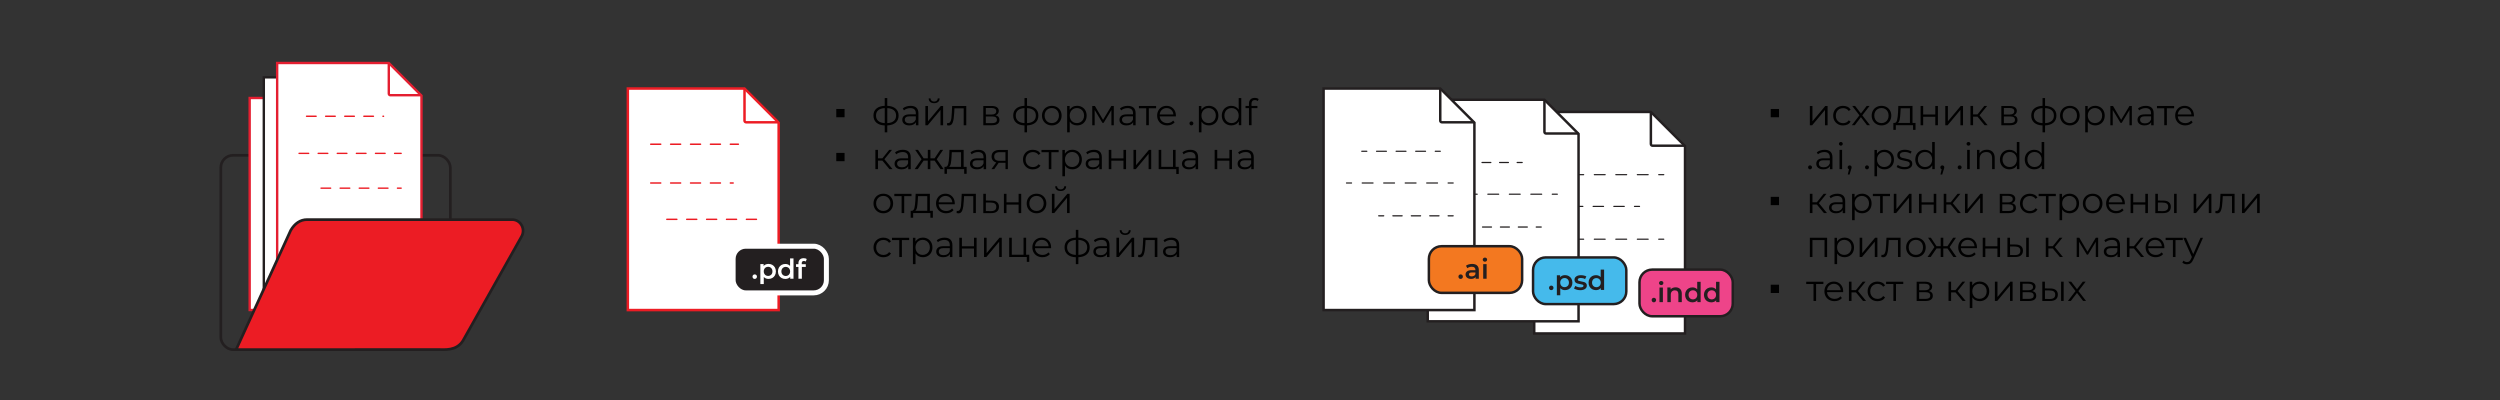
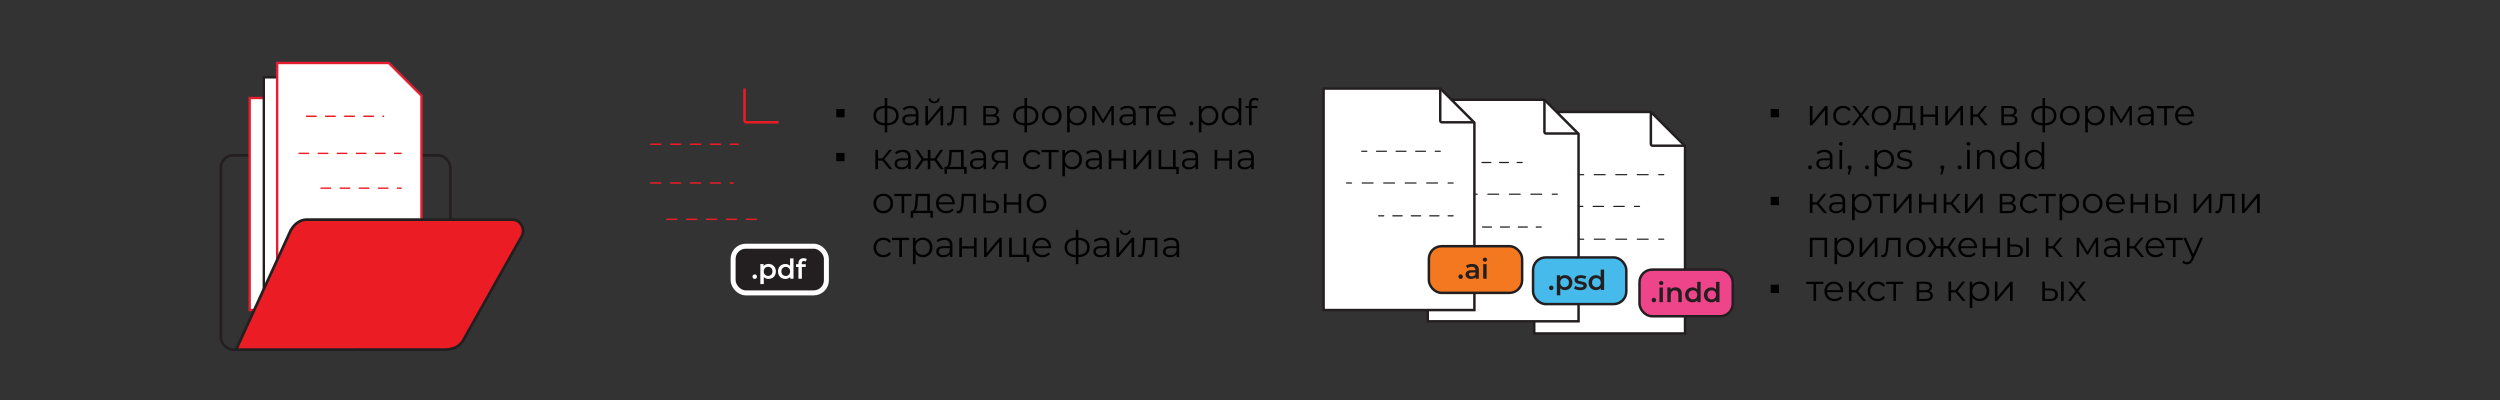
<svg xmlns="http://www.w3.org/2000/svg" id="Layer_1" data-name="Layer 1" viewBox="0 0 751.1 120.26">
  <rect x="0" y="0" width="751.1" height="120.26" fill="#333333" stroke="none" />
  <defs>
    <style> .cls-1, .cls-2, .cls-3, .cls-4, .cls-5, .cls-6, .cls-7, .cls-8, .cls-9, .cls-10, .cls-11, .cls-12, .cls-13, .cls-14, .cls-15, .cls-16, .cls-17, .cls-18, .cls-19, .cls-20, .cls-21, .cls-22, .cls-23, .cls-24 { stroke-miterlimit: 10; } .cls-1, .cls-2, .cls-3, .cls-4, .cls-5, .cls-6, .cls-8, .cls-9, .cls-11, .cls-15, .cls-16, .cls-18, .cls-19, .cls-20, .cls-21, .cls-23, .cls-24 { stroke: #231f20; } .cls-1, .cls-3, .cls-4, .cls-5, .cls-6, .cls-7, .cls-8, .cls-9, .cls-11, .cls-13, .cls-14, .cls-15, .cls-18, .cls-22, .cls-24 { fill: none; } .cls-1, .cls-3, .cls-5, .cls-6, .cls-9, .cls-11, .cls-13, .cls-14, .cls-15, .cls-24 { stroke-linecap: round; } .cls-1, .cls-14 { stroke-width: .43px; } .cls-2, .cls-25, .cls-12, .cls-17, .cls-21 { fill: #fff; } .cls-2, .cls-8, .cls-12, .cls-16, .cls-19, .cls-22, .cls-23 { stroke-width: .75px; } .cls-3 { stroke-dasharray: 3.11 3.11; } .cls-3, .cls-5, .cls-6, .cls-9, .cls-11, .cls-15, .cls-24 { stroke-width: .37px; } .cls-4, .cls-7, .cls-17, .cls-21 { stroke-width: .72px; } .cls-5 { stroke-dasharray: 2.69 2.69; } .cls-7, .cls-17 { stroke: #e41e30; } .cls-9 { stroke-dasharray: 3.23 3.23; } .cls-10 { stroke: #fff; stroke-width: 1.5px; } .cls-10, .cls-26 { fill: #231f20; } .cls-11 { stroke-dasharray: 2.64 2.64; } .cls-12, .cls-22 { stroke: #ed1c24; } .cls-13 { stroke-dasharray: 2.99 2.99; stroke-width: .45px; } .cls-13, .cls-14 { stroke: #ec1c24; } .cls-14 { stroke-dasharray: 2.87 2.87; } .cls-15 { stroke-dasharray: 2.94 2.94; } .cls-16 { fill: #f37820; } .cls-18, .cls-20 { stroke-width: .82px; } .cls-19 { fill: #ee4489; } .cls-20 { fill: #ec1c24; } .cls-23 { fill: #45baeb; } .cls-24 { stroke-dasharray: 2.77 2.77; } </style>
  </defs>
  <g>
    <rect class="cls-18" x="66.34" y="46.66" width="68.96" height="58.39" rx="3.68" ry="3.68" />
    <g>
      <polygon class="cls-17" points="118.37 39.27 108.55 29.45 75.01 29.45 75.01 93.14 118.37 93.14 118.37 39.27" />
      <path class="cls-7" d="M108.55,29.45v9.23c0,.26.21.46.46.46h9.35" />
      <line class="cls-14" x1="83.84" y1="45.46" x2="106.97" y2="45.46" />
      <line class="cls-14" x1="81.6" y1="56.61" x2="112.25" y2="56.61" />
      <line class="cls-14" x1="88.2" y1="67.06" x2="112.25" y2="67.06" />
    </g>
    <g>
      <polygon class="cls-21" points="122.62 33.06 112.8 23.24 79.26 23.24 79.26 86.93 122.62 86.93 122.62 33.06" />
      <path class="cls-4" d="M112.8,23.24v9.23c0,.26.21.46.46.46h9.35" />
      <line class="cls-1" x1="85.85" y1="39.25" x2="116.5" y2="39.25" />
      <line class="cls-1" x1="85.85" y1="50.4" x2="116.5" y2="50.4" />
      <line class="cls-1" x1="85.85" y1="60.85" x2="116.5" y2="60.85" />
    </g>
    <g>
      <polygon class="cls-17" points="126.63 28.74 116.81 18.92 83.27 18.92 83.27 82.61 126.63 82.61 126.63 28.74" />
-       <path class="cls-7" d="M116.81,18.92v9.23c0,.26.21.46.46.46h9.35" />
      <line class="cls-14" x1="92.1" y1="34.93" x2="115.23" y2="34.93" />
      <line class="cls-14" x1="89.86" y1="46.08" x2="120.51" y2="46.08" />
      <line class="cls-14" x1="96.46" y1="56.53" x2="120.51" y2="56.53" />
    </g>
    <path class="cls-20" d="M131.55,105.02l-60.62.03,16.41-35.85c1.19-2.04,2.87-3.22,4.9-3.22h61.61c.1,0,.2,0,.3.01,2.45.2,3.77,3,2.52,5.11l-17.61,31.31c-1.99,3.09-5.48,2.61-7.51,2.61Z" />
  </g>
  <g>
    <g>
      <g>
        <polygon class="cls-2" points="506.25 43.89 495.99 33.63 460.94 33.63 460.94 100.19 506.25 100.19 506.25 43.89" />
        <path class="cls-8" d="M495.99,33.63v9.65c0,.27.22.49.49.49h9.77" />
        <g>
          <line class="cls-6" x1="467.83" y1="52.48" x2="469.32" y2="52.48" />
          <line class="cls-9" x1="472.55" y1="52.48" x2="496.74" y2="52.48" />
          <line class="cls-6" x1="498.36" y1="52.48" x2="499.85" y2="52.48" />
        </g>
        <g>
          <line class="cls-6" x1="467.83" y1="62.01" x2="469.32" y2="62.01" />
          <line class="cls-3" x1="472.43" y1="62.01" x2="489.52" y2="62.01" />
          <line class="cls-6" x1="491.07" y1="62.01" x2="492.57" y2="62.01" />
        </g>
        <g>
          <line class="cls-6" x1="467.83" y1="71.87" x2="469.32" y2="71.87" />
          <line class="cls-9" x1="472.55" y1="71.87" x2="496.74" y2="71.87" />
          <line class="cls-6" x1="498.36" y1="71.87" x2="499.85" y2="71.87" />
        </g>
      </g>
      <rect class="cls-19" x="492.57" y="81" width="28.02" height="14.02" rx="3.8" ry="3.8" />
      <g>
        <path class="cls-26" d="M496.42,90.64c-.13-.13-.2-.29-.2-.49s.06-.37.19-.49c.13-.13.29-.19.48-.19s.35.06.48.19c.13.13.19.29.19.49s-.06.36-.2.49c-.13.13-.29.19-.48.19s-.35-.06-.48-.19Z" />
        <path class="cls-26" d="M498.62,85.48c-.13-.12-.19-.26-.19-.44s.06-.32.19-.44c.12-.12.28-.18.47-.18s.34.06.47.17c.13.11.19.25.19.42,0,.18-.06.33-.18.46-.12.12-.28.19-.47.19s-.34-.06-.47-.18ZM498.57,86.38h1.03v4.4h-1.03v-4.4Z" />
        <path class="cls-26" d="M504.78,86.82c.33.32.5.8.5,1.44v2.52h-1.03v-2.39c0-.38-.09-.67-.27-.87-.18-.19-.44-.29-.78-.29-.38,0-.68.11-.9.34-.22.23-.33.56-.33.98v2.22h-1.03v-4.4h.98v.57c.17-.2.38-.36.64-.46.26-.1.55-.16.87-.16.55,0,1,.16,1.33.49Z" />
        <path class="cls-26" d="M510.94,84.67v6.11h-.99v-.57c-.17.21-.38.37-.63.47-.25.1-.53.16-.83.16-.42,0-.8-.09-1.14-.28s-.6-.45-.79-.79c-.19-.34-.29-.74-.29-1.18s.1-.84.29-1.18c.19-.34.46-.6.79-.79.34-.19.72-.28,1.14-.28.29,0,.56.05.8.15.24.1.45.25.62.44v-2.26h1.03ZM509.29,89.78c.2-.11.35-.27.47-.48.12-.21.17-.45.17-.72s-.06-.52-.17-.72-.27-.37-.47-.48c-.2-.11-.42-.17-.67-.17s-.47.06-.67.17c-.2.11-.36.27-.47.48s-.17.45-.17.72.06.52.17.72c.12.21.27.37.47.48.2.11.42.17.67.17s.47-.06.67-.17Z" />
        <path class="cls-26" d="M516.6,84.67v6.11h-.99v-.57c-.17.21-.38.37-.63.47-.25.1-.53.16-.83.16-.42,0-.8-.09-1.14-.28-.34-.19-.6-.45-.79-.79-.19-.34-.29-.74-.29-1.18s.1-.84.29-1.18c.19-.34.46-.6.79-.79.34-.19.72-.28,1.14-.28.29,0,.56.05.8.15.24.1.45.25.62.44v-2.26h1.03ZM514.94,89.78c.2-.11.35-.27.47-.48.12-.21.17-.45.17-.72s-.06-.52-.17-.72-.27-.37-.47-.48c-.2-.11-.42-.17-.67-.17s-.47.06-.67.17c-.2.11-.35.27-.47.48s-.17.45-.17.72.06.52.17.72c.12.21.27.37.47.48.2.11.42.17.67.17s.47-.06.67-.17Z" />
      </g>
    </g>
    <g>
      <g>
        <polygon class="cls-2" points="474.26 40.23 464.01 29.97 428.95 29.97 428.95 96.53 474.26 96.53 474.26 40.23" />
        <path class="cls-8" d="M464.01,29.97v9.65c0,.27.22.49.49.49h9.77" />
        <g>
          <line class="cls-6" x1="435.84" y1="48.82" x2="437.34" y2="48.82" />
          <line class="cls-11" x1="439.98" y1="48.82" x2="454.5" y2="48.82" />
          <line class="cls-6" x1="455.82" y1="48.82" x2="457.32" y2="48.82" />
        </g>
        <g>
          <line class="cls-6" x1="435.84" y1="58.35" x2="437.34" y2="58.35" />
          <line class="cls-9" x1="440.56" y1="58.35" x2="464.76" y2="58.35" />
          <line class="cls-6" x1="466.37" y1="58.35" x2="467.87" y2="58.35" />
        </g>
        <g>
          <line class="cls-6" x1="435.84" y1="68.21" x2="437.34" y2="68.21" />
          <line class="cls-5" x1="440.03" y1="68.21" x2="460.2" y2="68.21" />
          <line class="cls-6" x1="461.55" y1="68.21" x2="463.04" y2="68.21" />
        </g>
      </g>
      <rect class="cls-23" x="460.59" y="77.34" width="28.02" height="14.02" rx="3.8" ry="3.8" />
      <g>
        <path class="cls-26" d="M465.59,86.98c-.13-.13-.2-.29-.2-.49s.06-.37.19-.49c.13-.13.29-.19.48-.19s.35.06.48.19c.13.13.19.29.19.49s-.07.36-.2.49c-.13.13-.29.19-.48.19s-.35-.06-.48-.19Z" />
        <path class="cls-26" d="M471.33,82.95c.34.19.6.45.79.79.19.34.29.73.29,1.18s-.1.84-.29,1.18c-.19.34-.46.61-.79.79s-.72.28-1.15.28c-.59,0-1.06-.2-1.41-.59v2.13h-1.03v-6h.98v.58c.17-.21.38-.37.63-.47.25-.1.53-.16.83-.16.43,0,.81.09,1.15.28ZM471,85.91c.24-.25.37-.58.37-1s-.12-.74-.37-1c-.25-.25-.56-.38-.94-.38-.25,0-.47.06-.67.17-.2.11-.35.27-.47.48s-.17.45-.17.72.06.52.17.72c.12.21.27.37.47.48.2.11.42.17.67.17.38,0,.69-.13.94-.38Z" />
        <path class="cls-26" d="M473.71,87.03c-.34-.09-.61-.21-.82-.35l.4-.78c.2.13.43.24.71.32s.55.12.82.12c.62,0,.92-.16.92-.49,0-.15-.08-.26-.23-.32s-.41-.12-.75-.17c-.36-.05-.66-.12-.88-.19s-.43-.2-.59-.37c-.17-.18-.25-.43-.25-.75,0-.42.17-.75.52-1,.35-.25.82-.37,1.41-.37.3,0,.6.03.9.1.3.07.55.16.74.28l-.4.78c-.37-.22-.79-.33-1.26-.33-.3,0-.53.05-.69.14-.16.09-.23.21-.23.36,0,.16.08.28.25.35.17.07.43.13.78.19.35.06.64.12.87.19s.42.19.58.36c.16.17.24.41.24.72,0,.41-.18.74-.54.99-.36.25-.84.37-1.46.37-.36,0-.71-.05-1.04-.14Z" />
        <path class="cls-26" d="M481.94,81v6.11h-.99v-.57c-.17.21-.38.37-.63.47-.25.1-.53.16-.83.16-.42,0-.8-.09-1.14-.28s-.6-.45-.79-.79c-.19-.34-.29-.74-.29-1.18s.1-.84.29-1.18c.19-.34.46-.6.79-.79.34-.19.72-.28,1.14-.28.29,0,.56.05.8.15.24.1.45.25.62.44v-2.26h1.03ZM480.29,86.12c.2-.11.35-.27.47-.48.12-.21.17-.45.17-.72s-.06-.52-.17-.72-.27-.37-.47-.48c-.2-.11-.42-.17-.67-.17s-.47.06-.67.17c-.2.11-.36.27-.47.48s-.17.45-.17.72.06.52.17.72c.12.21.27.37.47.48.2.11.42.17.67.17s.47-.06.67-.17Z" />
      </g>
    </g>
    <g>
      <g>
        <polygon class="cls-2" points="442.97 36.86 432.71 26.6 397.66 26.6 397.66 93.16 442.97 93.16 442.97 36.86" />
        <path class="cls-8" d="M432.71,26.6v9.65c0,.27.22.49.49.49h9.77" />
        <g>
          <line class="cls-6" x1="409.14" y1="45.45" x2="410.64" y2="45.45" />
          <line class="cls-15" x1="413.58" y1="45.45" x2="429.75" y2="45.45" />
          <line class="cls-6" x1="431.22" y1="45.45" x2="432.71" y2="45.45" />
        </g>
        <g>
          <line class="cls-6" x1="404.55" y1="54.98" x2="406.05" y2="54.98" />
          <line class="cls-9" x1="409.27" y1="54.98" x2="433.47" y2="54.98" />
          <line class="cls-6" x1="435.08" y1="54.98" x2="436.58" y2="54.98" />
        </g>
        <g>
          <line class="cls-6" x1="414.22" y1="64.84" x2="415.72" y2="64.84" />
          <line class="cls-24" x1="418.48" y1="64.84" x2="433.7" y2="64.84" />
          <line class="cls-6" x1="435.08" y1="64.84" x2="436.58" y2="64.84" />
        </g>
      </g>
      <rect class="cls-16" x="429.29" y="73.97" width="28.02" height="14.02" rx="3.8" ry="3.8" />
      <g>
        <path class="cls-26" d="M438.37,83.61c-.13-.13-.2-.29-.2-.49s.06-.37.19-.49c.13-.13.29-.19.48-.19s.35.06.48.19c.13.13.19.29.19.49s-.07.36-.2.49c-.13.13-.29.19-.48.19s-.35-.06-.48-.19Z" />
        <path class="cls-26" d="M443.78,79.77c.34.31.52.78.52,1.4v2.58h-.97v-.54c-.13.19-.31.34-.54.44-.23.1-.52.15-.84.15s-.62-.06-.87-.17c-.25-.11-.44-.27-.57-.47-.13-.2-.2-.43-.2-.68,0-.4.15-.71.44-.95.29-.24.76-.36,1.39-.36h1.14v-.07c0-.31-.09-.54-.28-.71-.18-.17-.46-.25-.82-.25-.25,0-.49.04-.73.12-.24.08-.44.18-.61.32l-.4-.75c.23-.18.51-.31.83-.4.32-.09.67-.14,1.03-.14.65,0,1.14.16,1.49.47ZM442.84,82.88c.2-.12.34-.29.43-.51v-.51h-1.06c-.59,0-.89.19-.89.58,0,.19.07.33.22.44s.36.16.62.16.49-.06.69-.18Z" />
        <path class="cls-26" d="M445.66,78.45c-.13-.12-.19-.26-.19-.44s.06-.32.19-.44c.12-.12.28-.18.47-.18s.34.06.47.17c.13.11.19.25.19.42,0,.18-.06.33-.18.46-.12.12-.28.19-.47.19s-.34-.06-.47-.18ZM445.61,79.35h1.03v4.4h-1.03v-4.4Z" />
      </g>
    </g>
  </g>
  <g>
    <g>
-       <polygon class="cls-12" points="233.94 36.86 223.68 26.6 188.63 26.6 188.63 93.16 233.94 93.16 233.94 36.86" />
      <path class="cls-22" d="M223.68,26.6v9.65c0,.27.22.49.49.49h9.77" />
      <line class="cls-13" x1="195.51" y1="43.33" x2="221.83" y2="43.33" />
      <line class="cls-13" x1="195.51" y1="54.98" x2="220.26" y2="54.98" />
      <line class="cls-13" x1="200.35" y1="65.9" x2="227.54" y2="65.9" />
    </g>
    <rect class="cls-10" x="220.26" y="73.97" width="28.02" height="14.02" rx="3.8" ry="3.8" />
    <g>
      <path class="cls-25" d="M226.28,83.61c-.13-.13-.2-.29-.2-.49s.06-.37.19-.49c.13-.13.29-.19.48-.19s.35.06.48.19c.13.13.19.29.19.49s-.07.36-.2.49-.29.19-.48.19-.35-.06-.48-.19Z" />
      <path class="cls-25" d="M232.03,79.58c.34.19.6.45.79.79.19.34.29.73.29,1.18s-.1.84-.29,1.18c-.19.34-.46.61-.79.79-.34.19-.72.28-1.15.28-.59,0-1.06-.2-1.41-.59v2.13h-1.03v-6h.98v.58c.17-.21.38-.37.63-.47.25-.1.53-.16.83-.16.43,0,.81.09,1.15.28ZM231.7,82.54c.24-.25.37-.58.37-1s-.12-.74-.37-1c-.24-.25-.56-.38-.93-.38-.25,0-.47.06-.67.17-.2.11-.35.27-.47.48-.12.21-.17.45-.17.72s.06.52.17.72c.12.21.27.37.47.48.2.11.42.17.67.17.38,0,.69-.13.93-.38Z" />
      <path class="cls-25" d="M238.4,77.64v6.11h-.99v-.57c-.17.21-.38.37-.63.47-.25.1-.53.16-.83.16-.42,0-.8-.09-1.14-.28-.34-.19-.6-.45-.79-.79-.19-.34-.29-.74-.29-1.18s.1-.84.29-1.18c.19-.34.46-.6.79-.79.34-.19.72-.28,1.14-.28.29,0,.56.05.8.15.24.1.45.25.62.44v-2.26h1.03ZM236.74,82.75c.2-.11.35-.27.47-.48.12-.21.17-.45.17-.72s-.06-.52-.17-.72-.27-.37-.47-.48c-.2-.11-.42-.17-.67-.17s-.47.06-.67.17c-.2.11-.35.27-.47.48s-.17.45-.17.72.06.52.17.72c.12.21.27.37.47.48.2.11.42.17.67.17s.47-.06.67-.17Z" />
      <path class="cls-25" d="M240.88,79.12v.26h1.21v.82h-1.18v3.54h-1.03v-3.54h-.72v-.82h.72v-.28c0-.47.14-.84.41-1.12.27-.27.66-.41,1.16-.41.39,0,.71.08.93.24l-.29.77c-.18-.12-.36-.18-.57-.18-.43,0-.65.24-.65.71Z" />
    </g>
  </g>
  <g>
    <path d="M253.74,32.74v2.49h-2.49v-2.49h2.49Z" />
    <path d="M269.09,36.84c-.59.51-1.43.79-2.52.84v2.08h-.76v-2.07c-1.08-.04-1.91-.32-2.5-.84-.59-.52-.89-1.23-.89-2.13s.29-1.6.89-2.1c.59-.51,1.42-.78,2.5-.83v-2.33h.76v2.33c1.08.05,1.92.33,2.52.84.59.51.89,1.2.89,2.09s-.3,1.61-.89,2.12ZM263.86,36.33c.44.39,1.09.61,1.95.66v-4.51c-.85.04-1.5.26-1.95.64-.45.39-.67.92-.67,1.59s.22,1.23.67,1.62ZM268.54,36.35c.45-.39.68-.93.68-1.63s-.23-1.21-.68-1.6c-.45-.38-1.11-.59-1.96-.64v4.51c.86-.04,1.51-.26,1.96-.65Z" />
    <path d="M275.33,32.36c.4.38.6.94.6,1.68v3.59h-.75v-.9c-.18.3-.43.54-.78.7-.34.17-.75.25-1.21.25-.65,0-1.16-.15-1.54-.46-.38-.31-.57-.71-.57-1.22s.18-.89.53-1.19.92-.45,1.7-.45h1.84v-.35c0-.5-.14-.88-.42-1.14-.28-.26-.69-.39-1.22-.39-.37,0-.72.06-1.06.18-.34.12-.63.29-.87.5l-.35-.58c.29-.25.64-.44,1.06-.58s.84-.2,1.3-.2c.76,0,1.33.19,1.74.57ZM274.45,36.76c.32-.2.55-.49.7-.87v-.95h-1.82c-.99,0-1.49.34-1.49,1.03,0,.34.13.6.39.8.26.19.62.29,1.08.29s.82-.1,1.13-.3Z" />
    <path d="M278.02,31.84h.78v4.6l3.86-4.6h.69v5.79h-.78v-4.6l-3.85,4.6h-.7v-5.79ZM279.46,30.63c-.29-.25-.44-.6-.45-1.06h.56c0,.29.11.52.31.69s.46.26.77.26.57-.09.78-.26c.2-.17.31-.4.31-.69h.56c0,.45-.16.81-.46,1.06-.3.25-.7.37-1.19.37s-.9-.12-1.19-.37Z" />
    <path d="M290.31,31.84v5.79h-.78v-5.09h-2.77l-.08,1.43c-.06,1.2-.2,2.13-.42,2.77-.22.65-.61.97-1.18.97-.15,0-.34-.03-.56-.09l.05-.67c.13.03.22.04.27.04.3,0,.53-.14.68-.42.15-.28.26-.62.31-1.03.05-.41.1-.95.13-1.63l.1-2.07h4.23Z" />
    <path d="M300.28,36.05c0,.51-.19.9-.56,1.17-.37.27-.93.41-1.67.41h-2.63v-5.79h2.55c.66,0,1.18.13,1.55.39s.56.62.56,1.1c0,.31-.09.58-.26.81-.17.22-.41.39-.72.5.78.18,1.18.66,1.18,1.42ZM296.18,34.41h1.74c.45,0,.79-.08,1.03-.25.24-.17.36-.41.36-.74s-.12-.56-.36-.73c-.24-.16-.58-.24-1.03-.24h-1.74v1.96ZM299.14,36.76c.25-.16.37-.41.37-.76s-.11-.6-.34-.76c-.23-.17-.59-.25-1.08-.25h-1.91v2.01h1.84c.5,0,.87-.08,1.12-.24Z" />
    <path d="M311.08,36.84c-.59.51-1.43.79-2.52.84v2.08h-.76v-2.07c-1.08-.04-1.91-.32-2.5-.84-.59-.52-.89-1.23-.89-2.13s.29-1.6.89-2.1c.59-.51,1.42-.78,2.5-.83v-2.33h.76v2.33c1.08.05,1.92.33,2.52.84.59.51.89,1.2.89,2.09s-.3,1.61-.89,2.12ZM305.85,36.33c.44.39,1.09.61,1.95.66v-4.51c-.85.04-1.5.26-1.95.64-.45.39-.67.92-.67,1.59s.22,1.23.67,1.62ZM310.53,36.35c.45-.39.68-.93.68-1.63s-.23-1.21-.68-1.6c-.45-.38-1.11-.59-1.96-.64v4.51c.86-.04,1.51-.26,1.96-.65Z" />
    <path d="M314.5,37.3c-.45-.25-.8-.6-1.06-1.05-.26-.45-.39-.95-.39-1.52s.13-1.07.39-1.52c.26-.45.61-.8,1.06-1.04.45-.25.95-.37,1.51-.37s1.06.12,1.51.37c.45.25.8.6,1.05,1.04.25.45.38.95.38,1.52s-.13,1.07-.38,1.52-.6.8-1.05,1.05c-.45.25-.95.38-1.51.38s-1.06-.13-1.51-.38ZM317.11,36.7c.33-.19.58-.45.76-.8s.28-.74.28-1.18-.09-.83-.28-1.18-.44-.61-.76-.8-.69-.28-1.11-.28-.78.09-1.11.28-.58.45-.77.8c-.19.34-.28.74-.28,1.18s.09.83.28,1.18c.19.34.44.61.77.8s.7.28,1.11.28.78-.09,1.11-.28Z" />
    <path d="M325.07,32.16c.44.25.79.59,1.03,1.04s.37.96.37,1.53-.12,1.09-.37,1.54-.59.79-1.03,1.04-.93.37-1.48.37c-.47,0-.89-.1-1.27-.29s-.69-.48-.93-.85v3.22h-.78v-7.92h.75v1.14c.24-.38.54-.67.93-.88.38-.21.82-.31,1.3-.31.54,0,1.03.12,1.47.37ZM324.64,36.7c.33-.19.59-.45.78-.8.19-.34.28-.74.28-1.18s-.09-.83-.28-1.17c-.19-.34-.45-.61-.78-.8-.33-.19-.7-.29-1.1-.29s-.78.1-1.11.29c-.33.19-.58.46-.77.8-.19.34-.28.73-.28,1.17s.09.83.28,1.18c.19.34.44.61.77.8.33.19.69.28,1.11.28s.77-.09,1.1-.28Z" />
    <path d="M334.63,31.84v5.79h-.72v-4.58l-2.34,3.87h-.35l-2.34-3.88v4.59h-.72v-5.79h.79l2.45,4.17,2.5-4.17h.73Z" />
    <path d="M340.58,32.36c.4.38.61.94.61,1.68v3.59h-.75v-.9c-.18.3-.43.54-.78.7-.34.17-.75.25-1.22.25-.65,0-1.16-.15-1.54-.46-.38-.31-.57-.71-.57-1.22s.18-.89.53-1.19c.36-.3.92-.45,1.7-.45h1.84v-.35c0-.5-.14-.88-.42-1.14s-.69-.39-1.22-.39c-.37,0-.72.06-1.06.18-.34.12-.63.29-.87.5l-.35-.58c.29-.25.65-.44,1.06-.58.41-.14.84-.2,1.3-.2.75,0,1.33.19,1.74.57ZM339.7,36.76c.32-.2.55-.49.7-.87v-.95h-1.81c-.99,0-1.49.34-1.49,1.03,0,.34.13.6.38.8s.62.29,1.08.29.82-.1,1.13-.3Z" />
    <path d="M347.34,32.53h-2.19v5.09h-.78v-5.09h-2.19v-.69h5.16v.69Z" />
    <path d="M353.27,34.97h-4.84c.04.6.27,1.09.69,1.46s.95.56,1.58.56c.36,0,.69-.06.99-.19.3-.13.56-.32.78-.57l.44.51c-.26.31-.58.54-.96.7-.38.16-.81.24-1.27.24-.59,0-1.12-.13-1.58-.38-.46-.25-.82-.6-1.07-1.05s-.38-.95-.38-1.52.12-1.07.37-1.52c.25-.45.58-.8,1.01-1.04.43-.25.91-.37,1.45-.37s1.02.12,1.44.37c.43.25.76.6,1,1.04.24.44.36.95.36,1.52v.24ZM349.07,33c-.38.36-.59.82-.64,1.39h4.1c-.05-.57-.27-1.04-.64-1.39-.38-.36-.85-.53-1.41-.53s-1.03.18-1.4.53Z" />
    <path d="M357.53,37.5c-.11-.12-.17-.26-.17-.43s.06-.31.17-.42c.11-.11.25-.17.41-.17s.3.06.42.17c.12.11.18.25.18.42s-.06.31-.18.43c-.12.12-.26.18-.42.18s-.3-.06-.41-.18Z" />
    <path d="M364.65,32.16c.44.25.78.59,1.03,1.04.25.45.37.96.37,1.53s-.12,1.09-.37,1.54c-.25.45-.59.79-1.03,1.04-.44.25-.93.37-1.48.37-.47,0-.89-.1-1.27-.29-.38-.19-.69-.48-.93-.85v3.22h-.78v-7.92h.75v1.14c.23-.38.54-.67.93-.88.38-.21.82-.31,1.3-.31.54,0,1.03.12,1.47.37ZM364.22,36.7c.33-.19.59-.45.78-.8.19-.34.28-.74.28-1.18s-.09-.83-.28-1.17c-.19-.34-.45-.61-.78-.8-.33-.19-.7-.29-1.1-.29s-.78.1-1.11.29c-.33.19-.58.46-.77.8-.19.34-.28.73-.28,1.17s.09.83.28,1.18c.19.34.44.61.77.8s.69.28,1.11.28.77-.09,1.1-.28Z" />
    <path d="M372.93,29.46v8.16h-.75v-1.14c-.24.39-.54.69-.93.89s-.82.31-1.3.31c-.54,0-1.03-.12-1.47-.37-.44-.25-.79-.6-1.03-1.04-.25-.45-.37-.96-.37-1.53s.12-1.08.37-1.53c.25-.45.59-.79,1.03-1.04.44-.25.93-.37,1.47-.37.47,0,.89.1,1.27.29s.69.48.93.85v-3.48h.78ZM371.11,36.7c.33-.19.58-.45.77-.8.19-.34.28-.74.28-1.18s-.09-.83-.28-1.18c-.19-.34-.44-.61-.77-.8s-.69-.28-1.09-.28-.78.09-1.11.28c-.33.19-.58.45-.77.8-.19.34-.28.74-.28,1.18s.09.83.28,1.18c.19.34.44.61.77.8.33.19.69.28,1.11.28s.77-.09,1.09-.28Z" />
    <path d="M376.26,30.34c-.17.18-.26.46-.26.81v.68h1.78v.66h-1.76v5.13h-.78v-5.13h-1.03v-.66h1.03v-.71c0-.53.15-.95.46-1.25.3-.31.73-.46,1.29-.46.22,0,.43.03.64.09.21.06.38.15.52.27l-.26.58c-.23-.19-.51-.29-.86-.29s-.59.09-.76.27Z" />
    <path d="M253.74,45.94v2.49h-2.49v-2.49h2.49Z" />
    <path d="M265.1,48.25h-1.32v2.57h-.78v-5.79h.78v2.54h1.33l2.03-2.54h.85l-2.28,2.81,2.44,2.98h-.92l-2.13-2.57Z" />
    <path d="M273.01,45.56c.4.38.61.94.61,1.68v3.59h-.75v-.9c-.18.3-.43.54-.78.7-.34.17-.75.25-1.22.25-.65,0-1.16-.15-1.54-.46-.38-.31-.57-.71-.57-1.22s.18-.89.53-1.19c.36-.3.92-.45,1.7-.45h1.84v-.35c0-.5-.14-.88-.42-1.14s-.69-.39-1.22-.39c-.37,0-.72.06-1.06.18-.34.12-.63.29-.87.5l-.35-.58c.29-.25.65-.44,1.06-.58.41-.14.84-.2,1.3-.2.75,0,1.33.19,1.74.57ZM272.13,49.96c.32-.2.55-.49.7-.87v-.95h-1.81c-.99,0-1.49.34-1.49,1.03,0,.34.13.6.38.8s.62.29,1.08.29.82-.1,1.13-.3Z" />
    <path d="M280.77,48.25h-1.25v2.57h-.78v-2.57h-1.25l-1.77,2.57h-.93l2.08-2.98-1.91-2.81h.85l1.69,2.54h1.25v-2.54h.78v2.54h1.25l1.71-2.54h.85l-1.91,2.82,2.08,2.97h-.94l-1.78-2.57Z" />
    <path d="M290.42,50.14v2.08h-.74v-1.4h-5.18v1.4h-.74v-2.08h.33c.39-.02.65-.31.79-.86.14-.55.23-1.32.29-2.31l.08-1.94h4.27v5.1h.9ZM285.68,49.04c-.1.53-.29.9-.55,1.09h3.61v-4.41h-2.78l-.07,1.29c-.04.82-.11,1.5-.21,2.03Z" />
    <path d="M295.67,45.56c.4.38.6.94.6,1.68v3.59h-.75v-.9c-.18.3-.43.54-.78.7-.34.17-.75.25-1.21.25-.65,0-1.16-.15-1.54-.46-.38-.31-.57-.71-.57-1.22s.18-.89.53-1.19.92-.45,1.7-.45h1.84v-.35c0-.5-.14-.88-.42-1.14-.28-.26-.69-.39-1.22-.39-.37,0-.72.06-1.06.18-.34.12-.63.29-.87.5l-.35-.58c.29-.25.64-.44,1.06-.58s.84-.2,1.3-.2c.76,0,1.33.19,1.74.57ZM294.79,49.96c.32-.2.55-.49.7-.87v-.95h-1.82c-.99,0-1.49.34-1.49,1.03,0,.34.13.6.39.8.26.19.62.29,1.08.29s.82-.1,1.13-.3Z" />
    <path d="M302.8,45.03v5.79h-.71v-1.91h-2.04l-1.34,1.91h-.85l1.44-2.02c-.45-.12-.79-.34-1.03-.64-.24-.3-.36-.68-.36-1.14,0-.65.22-1.14.66-1.47.44-.34,1.04-.51,1.8-.51h2.43ZM300.33,48.32h1.75v-2.6h-1.69c-1.13,0-1.69.44-1.69,1.31s.55,1.29,1.64,1.29Z" />
    <path d="M308.79,50.5c-.45-.25-.8-.6-1.06-1.05-.26-.45-.38-.96-.38-1.52s.13-1.07.38-1.52c.26-.45.61-.8,1.06-1.04.45-.25.96-.37,1.53-.37.5,0,.94.1,1.34.29s.7.48.93.85l-.58.4c-.19-.29-.43-.5-.73-.64-.29-.14-.61-.21-.96-.21-.42,0-.79.09-1.13.28s-.59.45-.78.8c-.19.34-.28.74-.28,1.18s.09.84.28,1.18c.19.34.45.6.78.79s.71.28,1.13.28c.34,0,.66-.07.96-.21.29-.14.54-.35.73-.64l.58.4c-.23.37-.54.66-.94.85-.4.19-.84.29-1.33.29-.57,0-1.08-.12-1.53-.37Z" />
    <path d="M318.06,45.73h-2.19v5.09h-.78v-5.09h-2.19v-.69h5.16v.69Z" />
    <path d="M323.64,45.36c.44.25.79.59,1.03,1.04s.37.96.37,1.53-.12,1.09-.37,1.54-.59.79-1.03,1.04-.93.37-1.48.37c-.47,0-.89-.1-1.27-.29s-.69-.48-.93-.85v3.22h-.78v-7.92h.75v1.14c.24-.38.54-.67.93-.88.38-.21.82-.31,1.3-.31.54,0,1.03.12,1.47.37ZM323.21,49.9c.33-.19.59-.45.78-.8.19-.34.28-.74.28-1.18s-.09-.83-.28-1.17c-.19-.34-.45-.61-.78-.8-.33-.19-.7-.29-1.1-.29s-.78.1-1.11.29c-.33.19-.58.46-.77.8-.19.34-.28.73-.28,1.17s.09.83.28,1.18c.19.34.44.61.77.8.33.19.69.28,1.11.28s.77-.09,1.1-.28Z" />
    <path d="M330.43,45.56c.4.38.6.94.6,1.68v3.59h-.75v-.9c-.18.3-.43.54-.78.7-.34.17-.75.25-1.21.25-.65,0-1.16-.15-1.54-.46-.38-.31-.57-.71-.57-1.22s.18-.89.53-1.19.92-.45,1.7-.45h1.84v-.35c0-.5-.14-.88-.42-1.14-.28-.26-.69-.39-1.22-.39-.37,0-.72.06-1.06.18-.34.12-.63.29-.87.5l-.35-.58c.29-.25.64-.44,1.06-.58s.84-.2,1.3-.2c.76,0,1.33.19,1.74.57ZM329.55,49.96c.32-.2.55-.49.7-.87v-.95h-1.82c-.99,0-1.49.34-1.49,1.03,0,.34.13.6.39.8.26.19.62.29,1.08.29s.82-.1,1.13-.3Z" />
    <path d="M333.11,45.03h.78v2.56h3.64v-2.56h.78v5.79h-.78v-2.55h-3.64v2.55h-.78v-5.79Z" />
    <path d="M340.54,45.03h.78v4.6l3.86-4.6h.69v5.79h-.78v-4.6l-3.85,4.6h-.7v-5.79Z" />
    <path d="M354.14,50.14v2.13h-.74v-1.45h-5.29v-5.79h.78v5.1h3.53v-5.1h.78v5.1h.94Z" />
    <path d="M359.36,45.56c.4.38.6.94.6,1.68v3.59h-.75v-.9c-.18.3-.43.54-.78.7-.34.17-.75.25-1.21.25-.65,0-1.16-.15-1.54-.46-.38-.31-.57-.71-.57-1.22s.18-.89.53-1.19.92-.45,1.7-.45h1.84v-.35c0-.5-.14-.88-.42-1.14-.28-.26-.69-.39-1.22-.39-.37,0-.72.06-1.06.18-.34.12-.63.29-.87.5l-.35-.58c.29-.25.64-.44,1.06-.58s.84-.2,1.3-.2c.76,0,1.33.19,1.74.57ZM358.48,49.96c.32-.2.55-.49.7-.87v-.95h-1.82c-.99,0-1.49.34-1.49,1.03,0,.34.13.6.39.8.26.19.62.29,1.08.29s.82-.1,1.13-.3Z" />
    <path d="M364.93,45.03h.78v2.56h3.64v-2.56h.78v5.79h-.78v-2.55h-3.64v2.55h-.78v-5.79Z" />
    <path d="M376.08,45.56c.4.38.6.94.6,1.68v3.59h-.75v-.9c-.18.3-.43.54-.78.7-.34.17-.75.25-1.21.25-.65,0-1.16-.15-1.54-.46-.38-.31-.57-.71-.57-1.22s.18-.89.53-1.19.92-.45,1.7-.45h1.84v-.35c0-.5-.14-.88-.42-1.14-.28-.26-.69-.39-1.22-.39-.37,0-.72.06-1.06.18-.34.12-.63.29-.87.5l-.35-.58c.29-.25.64-.44,1.06-.58s.84-.2,1.3-.2c.76,0,1.33.19,1.74.57ZM375.2,49.96c.32-.2.55-.49.7-.87v-.95h-1.82c-.99,0-1.49.34-1.49,1.03,0,.34.13.6.39.8.26.19.62.29,1.08.29s.82-.1,1.13-.3Z" />
    <path d="M263.88,63.7c-.45-.25-.8-.6-1.06-1.05-.26-.45-.39-.95-.39-1.52s.13-1.07.39-1.52c.26-.45.61-.8,1.06-1.04.45-.25.95-.37,1.51-.37s1.06.12,1.51.37c.45.25.8.6,1.05,1.04.25.45.38.95.38,1.52s-.13,1.07-.38,1.52-.6.8-1.05,1.05c-.45.25-.95.38-1.51.38s-1.06-.13-1.51-.38ZM266.49,63.1c.33-.19.58-.45.76-.8s.28-.74.28-1.18-.09-.83-.28-1.18-.44-.61-.76-.8-.69-.28-1.11-.28-.78.09-1.11.28-.58.45-.77.8c-.19.34-.28.74-.28,1.18s.09.83.28,1.18c.19.34.44.61.77.8s.7.28,1.11.28.78-.09,1.11-.28Z" />
    <path d="M273.85,58.93h-2.19v5.09h-.78v-5.09h-2.19v-.69h5.16v.69Z" />
    <path d="M280.27,63.34v2.08h-.74v-1.4h-5.18v1.4h-.74v-2.08h.33c.39-.02.65-.31.79-.86s.23-1.32.29-2.31l.08-1.94h4.27v5.1h.9ZM275.53,62.24c-.1.53-.29.9-.55,1.09h3.61v-4.41h-2.78l-.07,1.29c-.04.82-.11,1.5-.21,2.03Z" />
    <path d="M286.85,61.37h-4.84c.04.6.28,1.09.69,1.46s.95.56,1.58.56c.36,0,.69-.06.99-.19.3-.13.56-.32.78-.57l.44.51c-.26.31-.58.54-.96.7-.38.16-.81.24-1.27.24-.59,0-1.12-.13-1.58-.38-.46-.25-.82-.6-1.07-1.05-.26-.45-.39-.95-.39-1.52s.12-1.07.37-1.52c.25-.45.58-.8,1.01-1.04.43-.25.91-.37,1.45-.37s1.02.12,1.44.37c.42.25.76.6,1,1.04s.36.95.36,1.52v.24ZM282.65,59.4c-.38.36-.59.82-.64,1.39h4.1c-.05-.57-.27-1.04-.64-1.39-.38-.36-.85-.53-1.41-.53s-1.02.18-1.4.53Z" />
    <path d="M293.19,58.23v5.79h-.78v-5.09h-2.77l-.08,1.43c-.06,1.2-.2,2.13-.42,2.77-.22.65-.61.97-1.18.97-.15,0-.34-.03-.56-.09l.05-.67c.13.03.22.04.27.04.3,0,.53-.14.68-.42.15-.28.26-.62.31-1.03.05-.41.1-.95.13-1.63l.1-2.07h4.23Z" />
    <path d="M299.56,60.77c.38.32.57.77.57,1.36s-.2,1.09-.61,1.42-1,.49-1.77.48h-2.33v-5.8h.78v2.02l1.71.02c.73,0,1.28.17,1.66.48ZM298.92,63.11c.28-.22.41-.55.41-.98s-.14-.74-.41-.95c-.27-.21-.68-.31-1.22-.32l-1.51-.02v2.57l1.51.02c.54,0,.94-.1,1.22-.32Z" />
    <path d="M301.61,58.23h.78v2.56h3.64v-2.56h.78v5.79h-.78v-2.55h-3.64v2.55h-.78v-5.79Z" />
    <path d="M309.91,63.7c-.45-.25-.8-.6-1.06-1.05-.26-.45-.39-.95-.39-1.52s.13-1.07.39-1.52c.26-.45.61-.8,1.06-1.04.45-.25.95-.37,1.51-.37s1.06.12,1.51.37c.45.25.8.6,1.05,1.04.25.45.38.95.38,1.52s-.13,1.07-.38,1.52-.6.8-1.05,1.05c-.45.25-.95.38-1.51.38s-1.06-.13-1.51-.38ZM312.53,63.1c.33-.19.58-.45.76-.8s.28-.74.28-1.18-.09-.83-.28-1.18-.44-.61-.76-.8-.69-.28-1.11-.28-.78.09-1.11.28-.58.45-.77.8c-.19.34-.28.74-.28,1.18s.09.83.28,1.18c.19.34.44.61.77.8s.7.28,1.11.28.78-.09,1.11-.28Z" />
-     <path d="M316.03,58.23h.78v4.6l3.86-4.6h.69v5.79h-.78v-4.6l-3.85,4.6h-.7v-5.79ZM317.47,57.02c-.29-.25-.44-.6-.45-1.06h.56c0,.29.11.52.31.69s.46.26.77.26.57-.09.78-.26c.2-.17.31-.4.31-.69h.56c0,.45-.16.81-.46,1.06-.3.25-.7.37-1.19.37s-.9-.12-1.19-.37Z" />
    <path d="M263.89,76.9c-.45-.25-.81-.6-1.06-1.05-.26-.45-.39-.96-.39-1.52s.13-1.07.39-1.52c.26-.45.61-.8,1.06-1.04.45-.25.96-.37,1.53-.37.5,0,.94.1,1.34.29.39.19.7.48.93.85l-.58.4c-.19-.29-.43-.5-.73-.64s-.61-.21-.96-.21c-.42,0-.79.09-1.13.28-.33.19-.59.45-.78.8-.19.34-.28.74-.28,1.18s.09.84.28,1.18c.19.34.45.6.78.79.33.19.71.28,1.13.28.34,0,.66-.07.96-.21.29-.14.54-.35.73-.64l.58.4c-.23.37-.54.66-.93.85-.4.19-.84.29-1.33.29-.57,0-1.08-.12-1.53-.37Z" />
    <path d="M273.15,72.13h-2.19v5.09h-.78v-5.09h-2.19v-.69h5.16v.69Z" />
    <path d="M278.74,71.76c.44.25.78.59,1.03,1.04.25.45.37.96.37,1.53s-.12,1.09-.37,1.54c-.25.45-.59.79-1.03,1.04-.44.25-.93.37-1.48.37-.47,0-.89-.1-1.27-.29-.38-.19-.69-.48-.93-.85v3.22h-.78v-7.92h.75v1.14c.23-.38.54-.67.93-.88.38-.21.82-.31,1.3-.31.54,0,1.03.12,1.47.37ZM278.31,76.3c.33-.19.59-.45.78-.8.19-.34.28-.74.28-1.18s-.09-.83-.28-1.17c-.19-.34-.45-.61-.78-.8-.33-.19-.7-.29-1.1-.29s-.78.1-1.11.29c-.33.19-.58.46-.77.8-.19.34-.28.73-.28,1.17s.09.83.28,1.18c.19.34.44.61.77.8s.69.28,1.11.28.77-.09,1.1-.28Z" />
    <path d="M285.53,71.96c.4.38.61.94.61,1.68v3.59h-.75v-.9c-.18.3-.43.54-.78.7-.34.17-.75.25-1.22.25-.65,0-1.16-.15-1.54-.46-.38-.31-.57-.71-.57-1.22s.18-.89.53-1.19c.36-.3.92-.45,1.7-.45h1.84v-.35c0-.5-.14-.88-.42-1.14s-.69-.39-1.22-.39c-.37,0-.72.06-1.06.18-.34.12-.63.29-.87.5l-.35-.58c.29-.25.65-.44,1.06-.58.41-.14.84-.2,1.3-.2.75,0,1.33.19,1.74.57ZM284.65,76.36c.32-.2.55-.49.7-.87v-.95h-1.81c-.99,0-1.49.34-1.49,1.03,0,.34.13.6.38.8s.62.29,1.08.29.82-.1,1.13-.3Z" />
    <path d="M288.21,71.43h.78v2.56h3.64v-2.56h.78v5.79h-.78v-2.55h-3.64v2.55h-.78v-5.79Z" />
    <path d="M295.64,71.43h.78v4.6l3.86-4.6h.69v5.79h-.78v-4.6l-3.85,4.6h-.7v-5.79Z" />
    <path d="M309.23,76.54v2.13h-.74v-1.45h-5.29v-5.79h.78v5.1h3.53v-5.1h.78v5.1h.93Z" />
    <path d="M315.79,74.57h-4.84c.04.6.28,1.09.69,1.46s.95.56,1.58.56c.36,0,.69-.06.99-.19.3-.13.56-.32.78-.57l.44.51c-.26.31-.58.54-.96.7-.38.16-.81.24-1.27.24-.59,0-1.12-.13-1.58-.38-.46-.25-.82-.6-1.07-1.05-.26-.45-.39-.95-.39-1.52s.12-1.07.37-1.52c.25-.45.58-.8,1.01-1.04.43-.25.91-.37,1.45-.37s1.02.12,1.44.37c.42.25.76.6,1,1.04s.36.95.36,1.52v.24ZM311.59,72.6c-.38.36-.59.82-.64,1.39h4.1c-.05-.57-.27-1.04-.64-1.39-.38-.36-.85-.53-1.41-.53s-1.02.18-1.4.53Z" />
    <path d="M326.5,76.44c-.59.51-1.43.79-2.52.84v2.08h-.76v-2.07c-1.08-.04-1.91-.32-2.5-.84-.59-.52-.89-1.23-.89-2.13s.29-1.6.89-2.1c.59-.51,1.42-.78,2.5-.83v-2.33h.76v2.33c1.08.05,1.92.33,2.52.84.59.51.89,1.2.89,2.09s-.3,1.61-.89,2.12ZM321.27,75.93c.44.39,1.09.61,1.95.66v-4.51c-.85.04-1.5.26-1.95.64-.45.39-.67.92-.67,1.59s.22,1.23.67,1.62ZM325.95,75.94c.45-.39.68-.93.68-1.63s-.23-1.21-.68-1.6c-.45-.38-1.11-.59-1.96-.64v4.51c.86-.04,1.51-.26,1.96-.65Z" />
    <path d="M332.74,71.96c.4.38.6.94.6,1.68v3.59h-.75v-.9c-.18.3-.43.54-.78.7-.34.17-.75.25-1.21.25-.65,0-1.16-.15-1.54-.46-.38-.31-.57-.71-.57-1.22s.18-.89.53-1.19.92-.45,1.7-.45h1.84v-.35c0-.5-.14-.88-.42-1.14-.28-.26-.69-.39-1.22-.39-.37,0-.72.06-1.06.18-.34.12-.63.29-.87.5l-.35-.58c.29-.25.64-.44,1.06-.58s.84-.2,1.3-.2c.76,0,1.33.19,1.74.57ZM331.86,76.36c.32-.2.55-.49.7-.87v-.95h-1.82c-.99,0-1.49.34-1.49,1.03,0,.34.13.6.39.8.26.19.62.29,1.08.29s.82-.1,1.13-.3Z" />
    <path d="M335.42,71.43h.78v4.6l3.86-4.6h.69v5.79h-.78v-4.6l-3.85,4.6h-.7v-5.79ZM336.86,70.22c-.29-.25-.44-.6-.45-1.06h.56c0,.29.11.52.31.69s.46.26.77.26.57-.09.78-.26c.2-.17.31-.4.31-.69h.56c0,.45-.16.81-.46,1.06-.3.25-.7.37-1.19.37s-.9-.12-1.19-.37Z" />
    <path d="M347.72,71.43v5.79h-.78v-5.09h-2.77l-.08,1.43c-.06,1.2-.2,2.13-.42,2.77-.22.65-.61.97-1.18.97-.15,0-.34-.03-.56-.09l.05-.67c.13.03.22.04.27.04.3,0,.53-.14.68-.42.15-.28.26-.62.31-1.03.05-.41.1-.95.13-1.63l.1-2.07h4.23Z" />
    <path d="M353.67,71.96c.4.38.6.94.6,1.68v3.59h-.75v-.9c-.18.3-.43.54-.78.7-.34.17-.75.25-1.21.25-.65,0-1.16-.15-1.54-.46-.38-.31-.57-.71-.57-1.22s.18-.89.53-1.19.92-.45,1.7-.45h1.84v-.35c0-.5-.14-.88-.42-1.14-.28-.26-.69-.39-1.22-.39-.37,0-.72.06-1.06.18-.34.12-.63.29-.87.5l-.35-.58c.29-.25.64-.44,1.06-.58s.84-.2,1.3-.2c.76,0,1.33.19,1.74.57ZM352.79,76.36c.32-.2.55-.49.7-.87v-.95h-1.82c-.99,0-1.49.34-1.49,1.03,0,.34.13.6.39.8.26.19.62.29,1.08.29s.82-.1,1.13-.3Z" />
  </g>
  <g>
    <path d="M534.49,32.74v2.49h-2.49v-2.49h2.49Z" />
    <path d="M543.75,31.84h.78v4.6l3.86-4.6h.69v5.79h-.78v-4.6l-3.85,4.6h-.7v-5.79Z" />
    <path d="M552.2,37.3c-.45-.25-.8-.6-1.06-1.05-.26-.45-.38-.96-.38-1.52s.13-1.07.38-1.52c.26-.45.61-.8,1.06-1.04.45-.25.96-.37,1.54-.37.5,0,.94.1,1.34.29.39.19.7.48.93.85l-.58.4c-.19-.29-.43-.5-.73-.64-.29-.14-.61-.21-.96-.21-.42,0-.79.09-1.13.28s-.59.45-.78.8c-.19.34-.28.74-.28,1.18s.09.84.28,1.18c.19.34.45.6.78.79s.71.28,1.13.28c.34,0,.66-.07.96-.21.29-.14.54-.35.73-.64l.58.4c-.23.37-.54.66-.93.85-.4.19-.84.29-1.33.29-.57,0-1.08-.12-1.54-.37Z" />
    <path d="M560.93,37.62l-1.84-2.42-1.85,2.42h-.88l2.29-2.97-2.18-2.82h.88l1.74,2.27,1.74-2.27h.86l-2.18,2.82,2.31,2.97h-.89Z" />
    <path d="M563.77,37.3c-.45-.25-.8-.6-1.06-1.05s-.38-.95-.38-1.52.13-1.07.38-1.52c.26-.45.61-.8,1.06-1.04.45-.25.95-.37,1.51-.37s1.06.12,1.51.37c.45.25.8.6,1.05,1.04.25.45.38.95.38,1.52s-.13,1.07-.38,1.52-.6.8-1.05,1.05c-.45.25-.95.38-1.51.38s-1.06-.13-1.51-.38ZM566.38,36.7c.33-.19.58-.45.76-.8.18-.34.27-.74.27-1.18s-.09-.83-.27-1.18c-.18-.34-.44-.61-.76-.8s-.7-.28-1.11-.28-.78.09-1.11.28-.58.45-.77.8c-.19.34-.28.74-.28,1.18s.09.83.28,1.18c.19.34.44.61.77.8s.69.28,1.11.28.78-.09,1.11-.28Z" />
    <path d="M575.5,36.94v2.08h-.74v-1.4h-5.18v1.4h-.74v-2.08h.33c.39-.02.65-.31.79-.86.14-.55.24-1.32.29-2.31l.08-1.94h4.27v5.1h.9ZM570.76,35.84c-.1.53-.29.9-.55,1.09h3.61v-4.41h-2.78l-.07,1.29c-.04.82-.11,1.5-.21,2.03Z" />
    <path d="M577.02,31.84h.78v2.56h3.64v-2.56h.78v5.79h-.78v-2.55h-3.64v2.55h-.78v-5.79Z" />
    <path d="M584.44,31.84h.78v4.6l3.86-4.6h.69v5.79h-.78v-4.6l-3.85,4.6h-.7v-5.79Z" />
    <path d="M594.11,35.05h-1.32v2.57h-.78v-5.79h.78v2.54h1.33l2.04-2.54h.85l-2.28,2.81,2.44,2.98h-.92l-2.13-2.57Z" />
    <path d="M606.14,36.05c0,.51-.19.9-.56,1.17-.37.27-.93.41-1.67.41h-2.63v-5.79h2.55c.66,0,1.18.13,1.55.39s.56.62.56,1.1c0,.31-.09.58-.26.81-.17.22-.41.39-.72.5.79.18,1.18.66,1.18,1.42ZM602.04,34.41h1.74c.45,0,.79-.08,1.03-.25.24-.17.36-.41.36-.74s-.12-.56-.36-.73c-.24-.16-.58-.24-1.03-.24h-1.74v1.96ZM605,36.76c.25-.16.37-.41.37-.76s-.11-.6-.34-.76c-.23-.17-.59-.25-1.08-.25h-1.91v2.01h1.84c.5,0,.87-.08,1.12-.24Z" />
    <path d="M616.94,36.84c-.59.51-1.43.79-2.52.84v2.08h-.76v-2.07c-1.08-.04-1.91-.32-2.5-.84-.59-.52-.89-1.23-.89-2.13s.29-1.6.89-2.1c.59-.51,1.42-.78,2.5-.83v-2.33h.76v2.33c1.09.05,1.93.33,2.52.84.59.51.89,1.2.89,2.09s-.3,1.61-.89,2.12ZM611.71,36.33c.44.39,1.09.61,1.95.66v-4.51c-.85.04-1.5.26-1.95.64-.45.39-.67.92-.67,1.59s.22,1.23.67,1.62ZM616.39,36.35c.45-.39.68-.93.68-1.63s-.23-1.21-.68-1.6-1.11-.59-1.96-.64v4.51c.86-.04,1.51-.26,1.96-.65Z" />
    <path d="M620.36,37.3c-.45-.25-.8-.6-1.06-1.05s-.38-.95-.38-1.52.13-1.07.38-1.52c.26-.45.61-.8,1.06-1.04.45-.25.95-.37,1.51-.37s1.06.12,1.51.37c.45.25.8.6,1.05,1.04.25.45.38.95.38,1.52s-.13,1.07-.38,1.52-.6.8-1.05,1.05c-.45.25-.95.38-1.51.38s-1.06-.13-1.51-.38ZM622.98,36.7c.33-.19.58-.45.76-.8.18-.34.27-.74.27-1.18s-.09-.83-.27-1.18c-.18-.34-.44-.61-.76-.8s-.7-.28-1.11-.28-.78.09-1.11.28-.58.45-.77.8c-.19.34-.28.74-.28,1.18s.09.83.28,1.18c.19.34.44.61.77.8s.69.28,1.11.28.78-.09,1.11-.28Z" />
    <path d="M630.94,32.16c.44.25.78.59,1.03,1.04.25.45.37.96.37,1.53s-.12,1.09-.37,1.54c-.25.45-.59.79-1.03,1.04s-.93.37-1.48.37c-.47,0-.89-.1-1.27-.29s-.69-.48-.93-.85v3.22h-.78v-7.92h.75v1.14c.23-.38.54-.67.93-.88.39-.21.82-.31,1.3-.31.54,0,1.03.12,1.47.37ZM630.51,36.7c.33-.19.59-.45.78-.8.19-.34.28-.74.28-1.18s-.09-.83-.28-1.17c-.19-.34-.45-.61-.78-.8-.33-.19-.7-.29-1.1-.29s-.78.1-1.11.29c-.33.19-.58.46-.77.8-.19.34-.28.73-.28,1.17s.09.83.28,1.18c.19.34.44.61.77.8s.69.28,1.11.28.77-.09,1.1-.28Z" />
    <path d="M640.49,31.84v5.79h-.71v-4.58l-2.34,3.87h-.35l-2.34-3.88v4.59h-.71v-5.79h.79l2.45,4.17,2.5-4.17h.73Z" />
    <path d="M646.44,32.36c.4.38.61.94.61,1.68v3.59h-.75v-.9c-.18.3-.43.54-.78.7-.34.17-.75.25-1.22.25-.65,0-1.16-.15-1.54-.46-.38-.31-.57-.71-.57-1.22s.18-.89.53-1.19c.36-.3.92-.45,1.7-.45h1.84v-.35c0-.5-.14-.88-.42-1.14-.28-.26-.69-.39-1.22-.39-.37,0-.72.06-1.06.18-.34.12-.63.29-.87.5l-.35-.58c.29-.25.65-.44,1.06-.58.41-.14.84-.2,1.3-.2.76,0,1.33.19,1.74.57ZM645.57,36.76c.32-.2.55-.49.7-.87v-.95h-1.82c-.99,0-1.48.34-1.48,1.03,0,.34.13.6.38.8s.62.29,1.08.29.82-.1,1.13-.3Z" />
    <path d="M653.2,32.53h-2.19v5.09h-.78v-5.09h-2.19v-.69h5.16v.69Z" />
    <path d="M659.13,34.97h-4.84c.04.6.28,1.09.69,1.46s.95.56,1.58.56c.36,0,.69-.06.99-.19.3-.13.56-.32.78-.57l.44.51c-.26.31-.58.54-.96.7-.38.16-.81.24-1.27.24-.59,0-1.12-.13-1.58-.38-.46-.25-.82-.6-1.07-1.05s-.38-.95-.38-1.52.12-1.07.37-1.52c.25-.45.58-.8,1.01-1.04.43-.25.91-.37,1.45-.37s1.02.12,1.44.37c.42.25.76.6,1,1.04.24.44.36.95.36,1.52v.24ZM654.93,33c-.38.36-.59.82-.64,1.39h4.1c-.05-.57-.27-1.04-.64-1.39-.38-.36-.85-.53-1.41-.53s-1.02.18-1.4.53Z" />
    <path d="M543.39,50.7c-.11-.12-.17-.26-.17-.43s.06-.31.17-.42c.11-.11.25-.17.41-.17s.3.06.42.17c.12.11.18.25.18.42s-.06.31-.18.43c-.12.12-.26.18-.42.18s-.3-.06-.41-.18Z" />
    <path d="M549.93,45.56c.4.38.61.94.61,1.68v3.59h-.75v-.9c-.18.3-.43.54-.78.7-.34.17-.75.25-1.22.25-.65,0-1.16-.15-1.54-.46-.38-.31-.57-.71-.57-1.22s.18-.89.53-1.19.92-.45,1.7-.45h1.84v-.35c0-.5-.14-.88-.42-1.14s-.69-.39-1.22-.39c-.37,0-.72.06-1.06.18-.34.12-.63.29-.87.5l-.35-.58c.29-.25.65-.44,1.06-.58.41-.14.84-.2,1.3-.2.75,0,1.33.19,1.74.57ZM549.05,49.96c.32-.2.55-.49.7-.87v-.95h-1.81c-.99,0-1.49.34-1.49,1.03,0,.34.13.6.38.8s.62.29,1.08.29.82-.1,1.13-.3Z" />
    <path d="M552.65,43.61c-.11-.11-.17-.24-.17-.4s.05-.28.17-.39.25-.17.41-.17.3.05.41.16c.11.11.17.23.17.38,0,.16-.05.3-.17.41-.11.11-.25.17-.41.17s-.3-.06-.41-.17ZM552.66,45.03h.78v5.79h-.78v-5.79Z" />
    <path d="M556.13,49.85c.11.11.17.25.17.42,0,.09-.01.18-.04.29-.03.1-.06.22-.12.35l-.46,1.52h-.53l.37-1.59c-.12-.04-.21-.1-.29-.2s-.11-.22-.11-.36c0-.17.06-.31.17-.42.11-.11.25-.17.42-.17s.31.06.42.17Z" />
    <path d="M560.5,50.7c-.11-.12-.17-.26-.17-.43s.06-.31.17-.42c.11-.11.25-.17.41-.17s.3.06.42.17c.12.11.18.25.18.42s-.06.31-.18.43c-.12.12-.26.18-.42.18s-.3-.06-.41-.18Z" />
    <path d="M567.62,45.36c.44.25.78.59,1.03,1.04.25.45.37.96.37,1.53s-.12,1.09-.37,1.54c-.25.45-.59.79-1.03,1.04-.44.25-.93.37-1.48.37-.47,0-.89-.1-1.27-.29-.38-.19-.69-.48-.93-.85v3.22h-.78v-7.92h.75v1.14c.23-.38.54-.67.93-.88.38-.21.82-.31,1.3-.31.54,0,1.03.12,1.47.37ZM567.19,49.9c.33-.19.59-.45.78-.8.19-.34.28-.74.28-1.18s-.09-.83-.28-1.17c-.19-.34-.45-.61-.78-.8-.33-.19-.7-.29-1.1-.29s-.78.1-1.11.29c-.33.19-.58.46-.77.8-.19.34-.28.73-.28,1.17s.09.83.28,1.18c.19.34.44.61.77.8s.7.28,1.11.28.77-.09,1.1-.28Z" />
    <path d="M570.83,50.67c-.43-.14-.76-.31-1.01-.51l.35-.62c.24.19.55.35.91.47.37.12.75.18,1.14.18.53,0,.92-.08,1.17-.25s.38-.4.38-.7c0-.21-.07-.38-.21-.5-.14-.12-.32-.21-.53-.27-.21-.06-.5-.12-.85-.18-.47-.09-.85-.18-1.13-.27s-.53-.25-.73-.47c-.2-.22-.3-.52-.3-.91,0-.48.2-.88.6-1.19.4-.31.96-.46,1.68-.46.37,0,.75.05,1.12.15.37.1.68.23.92.39l-.34.63c-.48-.33-1.04-.5-1.71-.5-.5,0-.88.09-1.13.26s-.38.41-.38.69c0,.22.07.4.21.53.14.13.32.23.53.29.21.06.51.13.88.19.46.09.83.18,1.11.26.28.09.52.24.72.45.2.21.3.51.3.88,0,.51-.21.91-.63,1.2-.42.3-1.01.45-1.75.45-.47,0-.92-.07-1.35-.2Z" />
-     <path d="M581.28,42.66v8.16h-.75v-1.14c-.24.39-.54.69-.93.89s-.82.31-1.3.31c-.54,0-1.03-.12-1.47-.37-.44-.25-.79-.6-1.03-1.04s-.37-.96-.37-1.53.12-1.08.37-1.53.59-.79,1.03-1.04c.44-.25.93-.37,1.47-.37.47,0,.89.1,1.27.29s.69.48.93.85v-3.48h.78ZM579.46,49.9c.33-.19.58-.45.77-.8.19-.34.28-.74.28-1.18s-.09-.83-.28-1.18c-.19-.34-.44-.61-.77-.8-.33-.19-.69-.28-1.09-.28s-.78.09-1.11.28-.58.45-.77.8c-.19.34-.28.74-.28,1.18s.09.83.28,1.18c.19.34.44.61.77.8s.69.28,1.11.28.77-.09,1.09-.28Z" />
    <path d="M583.97,49.85c.11.11.17.25.17.42,0,.09-.01.18-.04.29-.03.1-.06.22-.12.35l-.46,1.52h-.53l.37-1.59c-.12-.04-.21-.1-.29-.2s-.11-.22-.11-.36c0-.17.06-.31.17-.42.11-.11.25-.17.42-.17s.31.06.42.17Z" />
    <path d="M588.34,50.7c-.11-.12-.17-.26-.17-.43s.06-.31.17-.42c.11-.11.25-.17.41-.17s.3.06.42.17c.12.11.18.25.18.42s-.06.31-.18.43c-.12.12-.26.18-.42.18s-.3-.06-.41-.18Z" />
    <path d="M591,43.61c-.11-.11-.17-.24-.17-.4s.05-.28.17-.39.25-.17.41-.17.3.05.41.16c.11.11.17.23.17.38,0,.16-.05.3-.17.41-.11.11-.25.17-.41.17s-.3-.06-.41-.17ZM591.01,45.03h.78v5.79h-.78v-5.79Z" />
    <path d="M598.65,45.62c.43.42.64,1.04.64,1.84v3.35h-.78v-3.28c0-.6-.15-1.06-.45-1.38s-.73-.47-1.29-.47c-.62,0-1.12.19-1.48.56-.36.37-.54.88-.54,1.53v3.04h-.78v-5.79h.75v1.07c.21-.35.51-.62.89-.82s.82-.29,1.31-.29c.73,0,1.3.21,1.73.63Z" />
    <path d="M606.71,42.66v8.16h-.75v-1.14c-.24.39-.54.69-.93.89s-.82.31-1.3.31c-.54,0-1.03-.12-1.47-.37-.44-.25-.79-.6-1.03-1.04s-.37-.96-.37-1.53.12-1.08.37-1.53.59-.79,1.03-1.04c.44-.25.93-.37,1.47-.37.47,0,.89.1,1.27.29s.69.48.93.85v-3.48h.78ZM604.89,49.9c.33-.19.58-.45.77-.8.19-.34.28-.74.28-1.18s-.09-.83-.28-1.18c-.19-.34-.44-.61-.77-.8-.33-.19-.69-.28-1.09-.28s-.78.09-1.11.28-.58.45-.77.8c-.19.34-.28.74-.28,1.18s.09.83.28,1.18c.19.34.44.61.77.8s.69.28,1.11.28.77-.09,1.09-.28Z" />
    <path d="M614.17,42.66v8.16h-.75v-1.14c-.24.39-.54.69-.93.89s-.82.31-1.3.31c-.54,0-1.03-.12-1.47-.37-.44-.25-.79-.6-1.03-1.04s-.37-.96-.37-1.53.12-1.08.37-1.53.59-.79,1.03-1.04c.44-.25.93-.37,1.47-.37.47,0,.89.1,1.27.29s.69.48.93.85v-3.48h.78ZM612.35,49.9c.33-.19.58-.45.77-.8.19-.34.28-.74.28-1.18s-.09-.83-.28-1.18c-.19-.34-.44-.61-.77-.8-.33-.19-.69-.28-1.09-.28s-.78.09-1.11.28-.58.45-.77.8c-.19.34-.28.74-.28,1.18s.09.83.28,1.18c.19.34.44.61.77.8s.69.28,1.11.28.77-.09,1.09-.28Z" />
    <path d="M534.49,59.14v2.49h-2.49v-2.49h2.49Z" />
    <path d="M545.85,61.45h-1.32v2.57h-.78v-5.79h.78v2.54h1.33l2.04-2.54h.85l-2.28,2.81,2.44,2.98h-.92l-2.13-2.57Z" />
    <path d="M553.76,58.76c.4.38.61.94.61,1.68v3.59h-.75v-.9c-.18.3-.43.54-.78.7-.34.17-.75.25-1.22.25-.65,0-1.16-.15-1.54-.46-.38-.31-.57-.71-.57-1.22s.18-.89.53-1.19c.36-.3.92-.45,1.7-.45h1.84v-.35c0-.5-.14-.88-.42-1.14-.28-.26-.69-.39-1.22-.39-.37,0-.72.06-1.06.18-.34.12-.63.29-.87.5l-.35-.58c.29-.25.65-.44,1.06-.58.41-.14.84-.2,1.3-.2.76,0,1.33.19,1.74.57ZM552.88,63.16c.32-.2.55-.49.7-.87v-.95h-1.82c-.99,0-1.48.34-1.48,1.03,0,.34.13.6.38.8s.62.29,1.08.29.82-.1,1.13-.3Z" />
    <path d="M560.9,58.56c.44.25.78.59,1.03,1.04.25.45.37.96.37,1.53s-.12,1.09-.37,1.54c-.25.45-.59.79-1.03,1.04s-.93.37-1.48.37c-.47,0-.89-.1-1.27-.29s-.69-.48-.93-.85v3.22h-.78v-7.92h.75v1.14c.23-.38.54-.67.93-.88.39-.21.82-.31,1.3-.31.54,0,1.03.12,1.47.37ZM560.47,63.1c.33-.19.59-.45.78-.8.19-.34.28-.74.28-1.18s-.09-.83-.28-1.17c-.19-.34-.45-.61-.78-.8-.33-.19-.7-.29-1.1-.29s-.78.1-1.11.29c-.33.19-.58.46-.77.8-.19.34-.28.73-.28,1.17s.09.83.28,1.18c.19.34.44.61.77.8s.69.28,1.11.28.77-.09,1.1-.28Z" />
    <path d="M567.84,58.93h-2.19v5.09h-.78v-5.09h-2.19v-.69h5.16v.69Z" />
    <path d="M568.97,58.23h.78v4.6l3.86-4.6h.69v5.79h-.78v-4.6l-3.85,4.6h-.7v-5.79Z" />
    <path d="M576.54,58.23h.78v2.56h3.64v-2.56h.78v5.79h-.78v-2.55h-3.64v2.55h-.78v-5.79Z" />
    <path d="M586.07,61.45h-1.32v2.57h-.78v-5.79h.78v2.54h1.33l2.04-2.54h.85l-2.28,2.81,2.44,2.98h-.92l-2.13-2.57Z" />
    <path d="M590.36,58.23h.78v4.6l3.86-4.6h.69v5.79h-.78v-4.6l-3.85,4.6h-.7v-5.79Z" />
    <path d="M605.67,62.45c0,.51-.19.9-.56,1.17-.37.27-.93.41-1.67.41h-2.63v-5.79h2.55c.66,0,1.18.13,1.55.39s.56.62.56,1.1c0,.31-.09.58-.26.81-.17.22-.41.39-.72.5.79.18,1.18.66,1.18,1.42ZM601.57,60.81h1.74c.45,0,.79-.08,1.03-.25.24-.17.36-.41.36-.74s-.12-.56-.36-.73c-.24-.16-.58-.24-1.03-.24h-1.74v1.96ZM604.52,63.16c.25-.16.37-.41.37-.76s-.11-.6-.34-.76c-.23-.17-.59-.25-1.08-.25h-1.91v2.01h1.84c.5,0,.87-.08,1.12-.24Z" />
    <path d="M608.33,63.7c-.45-.25-.8-.6-1.06-1.05-.26-.45-.38-.96-.38-1.52s.13-1.07.38-1.52c.26-.45.61-.8,1.06-1.04.45-.25.96-.37,1.54-.37.5,0,.94.1,1.34.29s.7.48.93.85l-.58.4c-.19-.29-.43-.5-.73-.64-.29-.14-.61-.21-.96-.21-.42,0-.79.09-1.13.28s-.59.45-.78.8c-.19.34-.28.74-.28,1.18s.09.84.28,1.18c.19.34.45.6.78.79s.71.28,1.13.28c.34,0,.66-.07.96-.21.29-.14.54-.35.73-.64l.58.4c-.23.37-.54.66-.93.85-.4.19-.84.29-1.33.29-.57,0-1.08-.12-1.54-.37Z" />
    <path d="M617.65,58.93h-2.19v5.09h-.78v-5.09h-2.19v-.69h5.16v.69Z" />
    <path d="M623.23,58.56c.44.25.78.59,1.03,1.04.25.45.37.96.37,1.53s-.12,1.09-.37,1.54c-.25.45-.59.79-1.03,1.04s-.93.37-1.48.37c-.47,0-.89-.1-1.27-.29s-.69-.48-.93-.85v3.22h-.78v-7.92h.75v1.14c.23-.38.54-.67.93-.88.39-.21.82-.31,1.3-.31.54,0,1.03.12,1.47.37ZM622.81,63.1c.33-.19.59-.45.78-.8.19-.34.28-.74.28-1.18s-.09-.83-.28-1.17c-.19-.34-.45-.61-.78-.8-.33-.19-.7-.29-1.1-.29s-.78.1-1.11.29c-.33.19-.58.46-.77.8-.19.34-.28.73-.28,1.17s.09.83.28,1.18c.19.34.44.61.77.8s.69.28,1.11.28.77-.09,1.1-.28Z" />
    <path d="M627.21,63.7c-.45-.25-.8-.6-1.06-1.05s-.38-.95-.38-1.52.13-1.07.38-1.52c.26-.45.61-.8,1.06-1.04.45-.25.95-.37,1.51-.37s1.06.12,1.51.37c.45.25.8.6,1.05,1.04.25.45.38.95.38,1.52s-.13,1.07-.38,1.52-.6.8-1.05,1.05c-.45.25-.95.38-1.51.38s-1.06-.13-1.51-.38ZM629.82,63.1c.33-.19.58-.45.76-.8.18-.34.27-.74.27-1.18s-.09-.83-.27-1.18c-.18-.34-.44-.61-.76-.8s-.7-.28-1.11-.28-.78.09-1.11.28-.58.45-.77.8c-.19.34-.28.74-.28,1.18s.09.83.28,1.18c.19.34.44.61.77.8s.69.28,1.11.28.78-.09,1.11-.28Z" />
    <path d="M638.38,61.37h-4.84c.04.6.28,1.09.69,1.46s.95.56,1.58.56c.36,0,.69-.06.99-.19.3-.13.56-.32.78-.57l.44.51c-.26.31-.58.54-.96.7-.38.16-.81.24-1.27.24-.59,0-1.12-.13-1.58-.38-.46-.25-.82-.6-1.07-1.05s-.38-.95-.38-1.52.12-1.07.37-1.52c.25-.45.58-.8,1.01-1.04.43-.25.91-.37,1.45-.37s1.02.12,1.44.37c.42.25.76.6,1,1.04.24.44.36.95.36,1.52v.24ZM634.19,59.4c-.38.36-.59.82-.64,1.39h4.1c-.05-.57-.27-1.04-.64-1.39-.38-.36-.85-.53-1.41-.53s-1.02.18-1.4.53Z" />
    <path d="M640.12,58.23h.78v2.56h3.64v-2.56h.78v5.79h-.78v-2.55h-3.64v2.55h-.78v-5.79Z" />
    <path d="M651.64,60.77c.38.32.57.77.57,1.36s-.21,1.09-.62,1.42c-.41.33-1,.49-1.76.48h-2.29v-5.8h.78v2.02l1.65.02c.73,0,1.28.17,1.66.48ZM651,63.11c.28-.22.41-.55.41-.98s-.14-.74-.41-.95c-.27-.21-.68-.31-1.22-.32l-1.46-.02v2.57l1.46.02c.54,0,.94-.1,1.21-.32ZM653.18,58.23h.78v5.79h-.78v-5.79Z" />
    <path d="M659.06,58.23h.78v4.6l3.86-4.6h.69v5.79h-.78v-4.6l-3.85,4.6h-.7v-5.79Z" />
    <path d="M671.36,58.23v5.79h-.78v-5.09h-2.77l-.08,1.43c-.06,1.2-.2,2.13-.42,2.77-.22.65-.61.97-1.18.97-.15,0-.34-.03-.56-.09l.06-.67c.13.03.22.04.27.04.3,0,.53-.14.68-.42.15-.28.26-.62.31-1.03.05-.41.1-.95.13-1.63l.1-2.07h4.23Z" />
    <path d="M673.58,58.23h.78v4.6l3.86-4.6h.69v5.79h-.78v-4.6l-3.85,4.6h-.7v-5.79Z" />
    <path d="M548.94,71.43v5.79h-.78v-5.09h-3.63v5.09h-.78v-5.79h5.19Z" />
    <path d="M555.62,71.76c.44.25.78.59,1.03,1.04.25.45.37.96.37,1.53s-.12,1.09-.37,1.54c-.25.45-.59.79-1.03,1.04s-.93.37-1.48.37c-.47,0-.89-.1-1.27-.29s-.69-.48-.93-.85v3.22h-.78v-7.92h.75v1.14c.23-.38.54-.67.93-.88.39-.21.82-.31,1.3-.31.54,0,1.03.12,1.47.37ZM555.19,76.3c.33-.19.59-.45.78-.8.19-.34.28-.74.28-1.18s-.09-.83-.28-1.17c-.19-.34-.45-.61-.78-.8-.33-.19-.7-.29-1.1-.29s-.78.1-1.11.29c-.33.19-.58.46-.77.8-.19.34-.28.73-.28,1.17s.09.83.28,1.18c.19.34.44.61.77.8s.69.28,1.11.28.77-.09,1.1-.28Z" />
    <path d="M558.71,71.43h.78v4.6l3.86-4.6h.69v5.79h-.78v-4.6l-3.85,4.6h-.7v-5.79Z" />
    <path d="M571.01,71.43v5.79h-.78v-5.09h-2.77l-.08,1.43c-.06,1.2-.2,2.13-.42,2.77-.22.65-.61.97-1.18.97-.15,0-.34-.03-.56-.09l.06-.67c.13.03.22.04.27.04.3,0,.53-.14.68-.42.15-.28.26-.62.31-1.03.05-.41.1-.95.13-1.63l.1-2.07h4.23Z" />
    <path d="M574.11,76.9c-.45-.25-.8-.6-1.06-1.05s-.38-.95-.38-1.52.13-1.07.38-1.52c.26-.45.61-.8,1.06-1.04.45-.25.95-.37,1.51-.37s1.06.12,1.51.37c.45.25.8.6,1.05,1.04.25.45.38.95.38,1.52s-.13,1.07-.38,1.52-.6.8-1.05,1.05c-.45.25-.95.38-1.51.38s-1.06-.13-1.51-.38ZM576.72,76.3c.33-.19.58-.45.76-.8.18-.34.27-.74.27-1.18s-.09-.83-.27-1.18c-.18-.34-.44-.61-.76-.8s-.7-.28-1.11-.28-.78.09-1.11.28-.58.45-.77.8c-.19.34-.28.74-.28,1.18s.09.83.28,1.18c.19.34.44.61.77.8s.69.28,1.11.28.78-.09,1.11-.28Z" />
    <path d="M585.09,74.65h-1.25v2.57h-.78v-2.57h-1.25l-1.77,2.57h-.94l2.08-2.98-1.91-2.81h.85l1.69,2.54h1.25v-2.54h.78v2.54h1.25l1.71-2.54h.85l-1.91,2.82,2.08,2.97h-.94l-1.78-2.57Z" />
    <path d="M593.95,74.57h-4.84c.04.6.28,1.09.69,1.46s.95.56,1.58.56c.36,0,.69-.06.99-.19.3-.13.56-.32.78-.57l.44.51c-.26.31-.58.54-.96.7-.38.16-.81.24-1.27.24-.59,0-1.12-.13-1.58-.38-.46-.25-.82-.6-1.07-1.05s-.38-.95-.38-1.52.12-1.07.37-1.52c.25-.45.58-.8,1.01-1.04.43-.25.91-.37,1.45-.37s1.02.12,1.44.37c.42.25.76.6,1,1.04.24.44.36.95.36,1.52v.24ZM589.76,72.6c-.38.36-.59.82-.64,1.39h4.1c-.05-.57-.27-1.04-.64-1.39-.38-.36-.85-.53-1.41-.53s-1.02.18-1.4.53Z" />
    <path d="M595.69,71.43h.78v2.56h3.64v-2.56h.78v5.79h-.78v-2.55h-3.64v2.55h-.78v-5.79Z" />
    <path d="M607.21,73.96c.38.32.57.77.57,1.36s-.21,1.09-.62,1.42c-.41.33-1,.49-1.76.48h-2.29v-5.8h.78v2.02l1.65.02c.73,0,1.28.17,1.66.48ZM606.58,76.31c.28-.22.41-.55.41-.98s-.14-.74-.41-.95c-.27-.21-.68-.31-1.22-.32l-1.46-.02v2.57l1.46.02c.54,0,.94-.1,1.21-.32ZM608.75,71.43h.78v5.79h-.78v-5.79Z" />
    <path d="M616.73,74.65h-1.32v2.57h-.78v-5.79h.78v2.54h1.33l2.04-2.54h.85l-2.28,2.81,2.44,2.98h-.92l-2.13-2.57Z" />
    <path d="M630.37,71.43v5.79h-.71v-4.58l-2.34,3.87h-.35l-2.34-3.88v4.59h-.71v-5.79h.79l2.45,4.17,2.5-4.17h.73Z" />
    <path d="M636.32,71.96c.4.38.61.94.61,1.68v3.59h-.75v-.9c-.18.3-.43.54-.78.7-.34.17-.75.25-1.22.25-.65,0-1.16-.15-1.54-.46-.38-.31-.57-.71-.57-1.22s.18-.89.53-1.19c.36-.3.92-.45,1.7-.45h1.84v-.35c0-.5-.14-.88-.42-1.14-.28-.26-.69-.39-1.22-.39-.37,0-.72.06-1.06.18-.34.12-.63.29-.87.5l-.35-.58c.29-.25.65-.44,1.06-.58.41-.14.84-.2,1.3-.2.76,0,1.33.19,1.74.57ZM635.44,76.36c.32-.2.55-.49.7-.87v-.95h-1.82c-.99,0-1.48.34-1.48,1.03,0,.34.13.6.38.8s.62.29,1.08.29.82-.1,1.13-.3Z" />
    <path d="M641.11,74.65h-1.32v2.57h-.78v-5.79h.78v2.54h1.33l2.04-2.54h.85l-2.28,2.81,2.44,2.98h-.92l-2.13-2.57Z" />
    <path d="M650.25,74.57h-4.84c.04.6.28,1.09.69,1.46s.95.56,1.58.56c.36,0,.69-.06.99-.19.3-.13.56-.32.78-.57l.44.51c-.26.31-.58.54-.96.7-.38.16-.81.24-1.27.24-.59,0-1.12-.13-1.58-.38-.46-.25-.82-.6-1.07-1.05s-.38-.95-.38-1.52.12-1.07.37-1.52c.25-.45.58-.8,1.01-1.04.43-.25.91-.37,1.45-.37s1.02.12,1.44.37c.42.25.76.6,1,1.04.24.44.36.95.36,1.52v.24ZM646.05,72.6c-.38.36-.59.82-.64,1.39h4.1c-.05-.57-.27-1.04-.64-1.39-.38-.36-.85-.53-1.41-.53s-1.02.18-1.4.53Z" />
    <path d="M655.8,72.13h-2.19v5.09h-.78v-5.09h-2.19v-.69h5.16v.69Z" />
    <path d="M661.88,71.43l-2.89,6.48c-.23.54-.51.93-.81,1.16-.31.23-.68.34-1.11.34-.28,0-.54-.04-.78-.13s-.45-.22-.63-.4l.36-.58c.29.29.65.44,1.06.44.26,0,.49-.07.68-.22.19-.15.36-.4.52-.75l.25-.56-2.58-5.77h.81l2.18,4.92,2.18-4.92h.77Z" />
    <path d="M534.49,85.54v2.49h-2.49v-2.49h2.49Z" />
    <path d="M547.82,85.33h-2.19v5.09h-.78v-5.09h-2.19v-.69h5.16v.69Z" />
    <path d="M553.75,87.77h-4.84c.04.6.28,1.09.69,1.46s.95.56,1.58.56c.36,0,.69-.06.99-.19.3-.13.56-.32.78-.57l.44.51c-.26.31-.58.54-.96.7-.38.16-.81.24-1.27.24-.59,0-1.12-.13-1.58-.38-.46-.25-.82-.6-1.07-1.05s-.38-.95-.38-1.52.12-1.07.37-1.52c.25-.45.58-.8,1.01-1.04.43-.25.91-.37,1.45-.37s1.02.12,1.44.37c.42.25.76.6,1,1.04.24.44.36.95.36,1.52v.24ZM549.55,85.8c-.38.36-.59.82-.64,1.39h4.1c-.05-.57-.27-1.04-.64-1.39-.38-.36-.85-.53-1.41-.53s-1.02.18-1.4.53Z" />
    <path d="M557.59,87.85h-1.32v2.57h-.78v-5.79h.78v2.54h1.33l2.04-2.54h.85l-2.28,2.81,2.44,2.98h-.92l-2.13-2.57Z" />
    <path d="M562.55,90.1c-.45-.25-.8-.6-1.06-1.05-.26-.45-.38-.96-.38-1.52s.13-1.07.38-1.52c.26-.45.61-.8,1.06-1.04.45-.25.96-.37,1.54-.37.5,0,.94.1,1.34.29.39.19.7.48.93.85l-.58.4c-.19-.29-.43-.5-.73-.64-.29-.14-.61-.21-.96-.21-.42,0-.79.09-1.13.28s-.59.45-.78.8c-.19.34-.28.74-.28,1.18s.09.84.28,1.18c.19.34.45.6.78.79s.71.28,1.13.28c.34,0,.66-.07.96-.21.29-.14.54-.35.73-.64l.58.4c-.23.37-.54.66-.93.85-.4.19-.84.29-1.33.29-.57,0-1.08-.12-1.54-.37Z" />
    <path d="M571.82,85.33h-2.19v5.09h-.78v-5.09h-2.19v-.69h5.16v.69Z" />
    <path d="M580.7,88.85c0,.51-.19.9-.56,1.17-.37.27-.93.41-1.67.41h-2.63v-5.79h2.55c.66,0,1.18.13,1.55.39s.56.62.56,1.1c0,.31-.09.58-.26.81-.17.22-.41.39-.72.5.79.18,1.18.66,1.18,1.42ZM576.6,87.21h1.74c.45,0,.79-.08,1.03-.25.24-.17.36-.41.36-.74s-.12-.56-.36-.73c-.24-.16-.58-.24-1.03-.24h-1.74v1.96ZM579.55,89.56c.25-.16.37-.41.37-.76s-.11-.6-.34-.76c-.23-.17-.59-.25-1.08-.25h-1.91v2.01h1.84c.5,0,.87-.08,1.12-.24Z" />
    <path d="M587.51,87.85h-1.32v2.57h-.78v-5.79h.78v2.54h1.33l2.04-2.54h.85l-2.28,2.81,2.44,2.98h-.92l-2.13-2.57Z" />
    <path d="M596.25,84.96c.44.25.78.59,1.03,1.04.25.45.37.96.37,1.53s-.12,1.09-.37,1.54c-.25.45-.59.79-1.03,1.04s-.93.37-1.48.37c-.47,0-.89-.1-1.27-.29s-.69-.48-.93-.85v3.22h-.78v-7.92h.75v1.14c.23-.38.54-.67.93-.88.39-.21.82-.31,1.3-.31.54,0,1.03.12,1.47.37ZM595.82,89.5c.33-.19.59-.45.78-.8.19-.34.28-.74.28-1.18s-.09-.83-.28-1.17c-.19-.34-.45-.61-.78-.8-.33-.19-.7-.29-1.1-.29s-.78.1-1.11.29c-.33.19-.58.46-.77.8-.19.34-.28.73-.28,1.17s.09.83.28,1.18c.19.34.44.61.77.8s.69.28,1.11.28.77-.09,1.1-.28Z" />
    <path d="M599.34,84.63h.78v4.6l3.86-4.6h.69v5.79h-.78v-4.6l-3.85,4.6h-.7v-5.79Z" />
-     <path d="M611.77,88.85c0,.51-.19.9-.56,1.17-.37.27-.93.41-1.67.41h-2.63v-5.79h2.55c.66,0,1.18.13,1.55.39s.56.62.56,1.1c0,.31-.09.58-.26.81-.17.22-.41.39-.72.5.79.18,1.18.66,1.18,1.42ZM607.67,87.21h1.74c.45,0,.79-.08,1.03-.25.24-.17.36-.41.36-.74s-.12-.56-.36-.73c-.24-.16-.58-.24-1.03-.24h-1.74v1.96ZM610.63,89.56c.25-.16.37-.41.37-.76s-.11-.6-.34-.76c-.23-.17-.59-.25-1.08-.25h-1.91v2.01h1.84c.5,0,.87-.08,1.12-.24Z" />
    <path d="M617.69,87.17c.38.32.57.77.57,1.36s-.21,1.09-.62,1.42c-.41.33-1,.49-1.76.48h-2.29v-5.8h.78v2.02l1.65.02c.73,0,1.28.17,1.66.48ZM617.06,89.51c.28-.22.41-.55.41-.98s-.14-.74-.41-.95c-.27-.21-.68-.31-1.22-.32l-1.46-.02v2.57l1.46.02c.54,0,.94-.1,1.21-.32ZM619.23,84.63h.78v5.79h-.78v-5.79Z" />
    <path d="M625.85,90.42l-1.84-2.42-1.85,2.42h-.88l2.29-2.97-2.18-2.82h.88l1.74,2.27,1.74-2.27h.86l-2.18,2.82,2.31,2.97h-.89Z" />
  </g>
</svg>